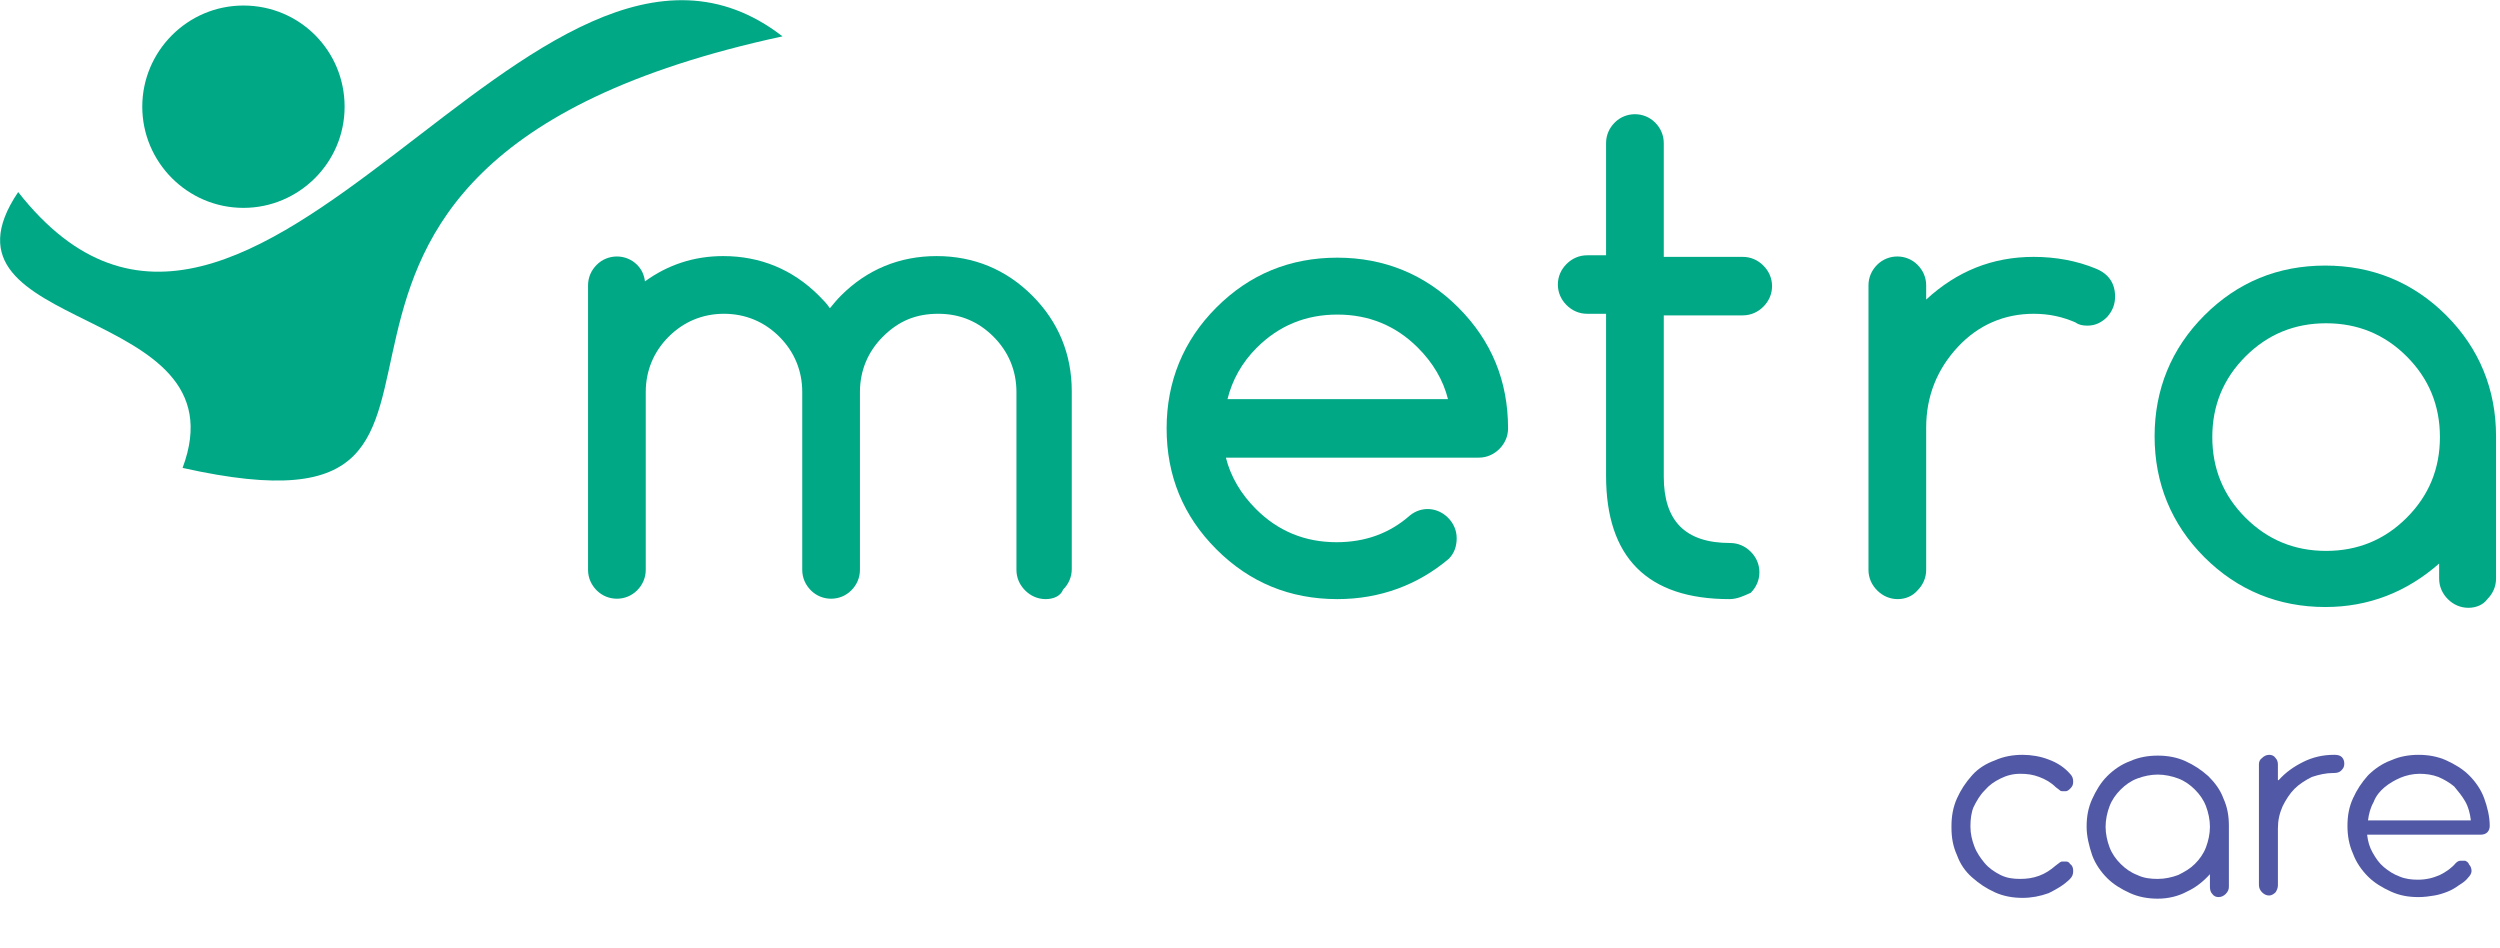
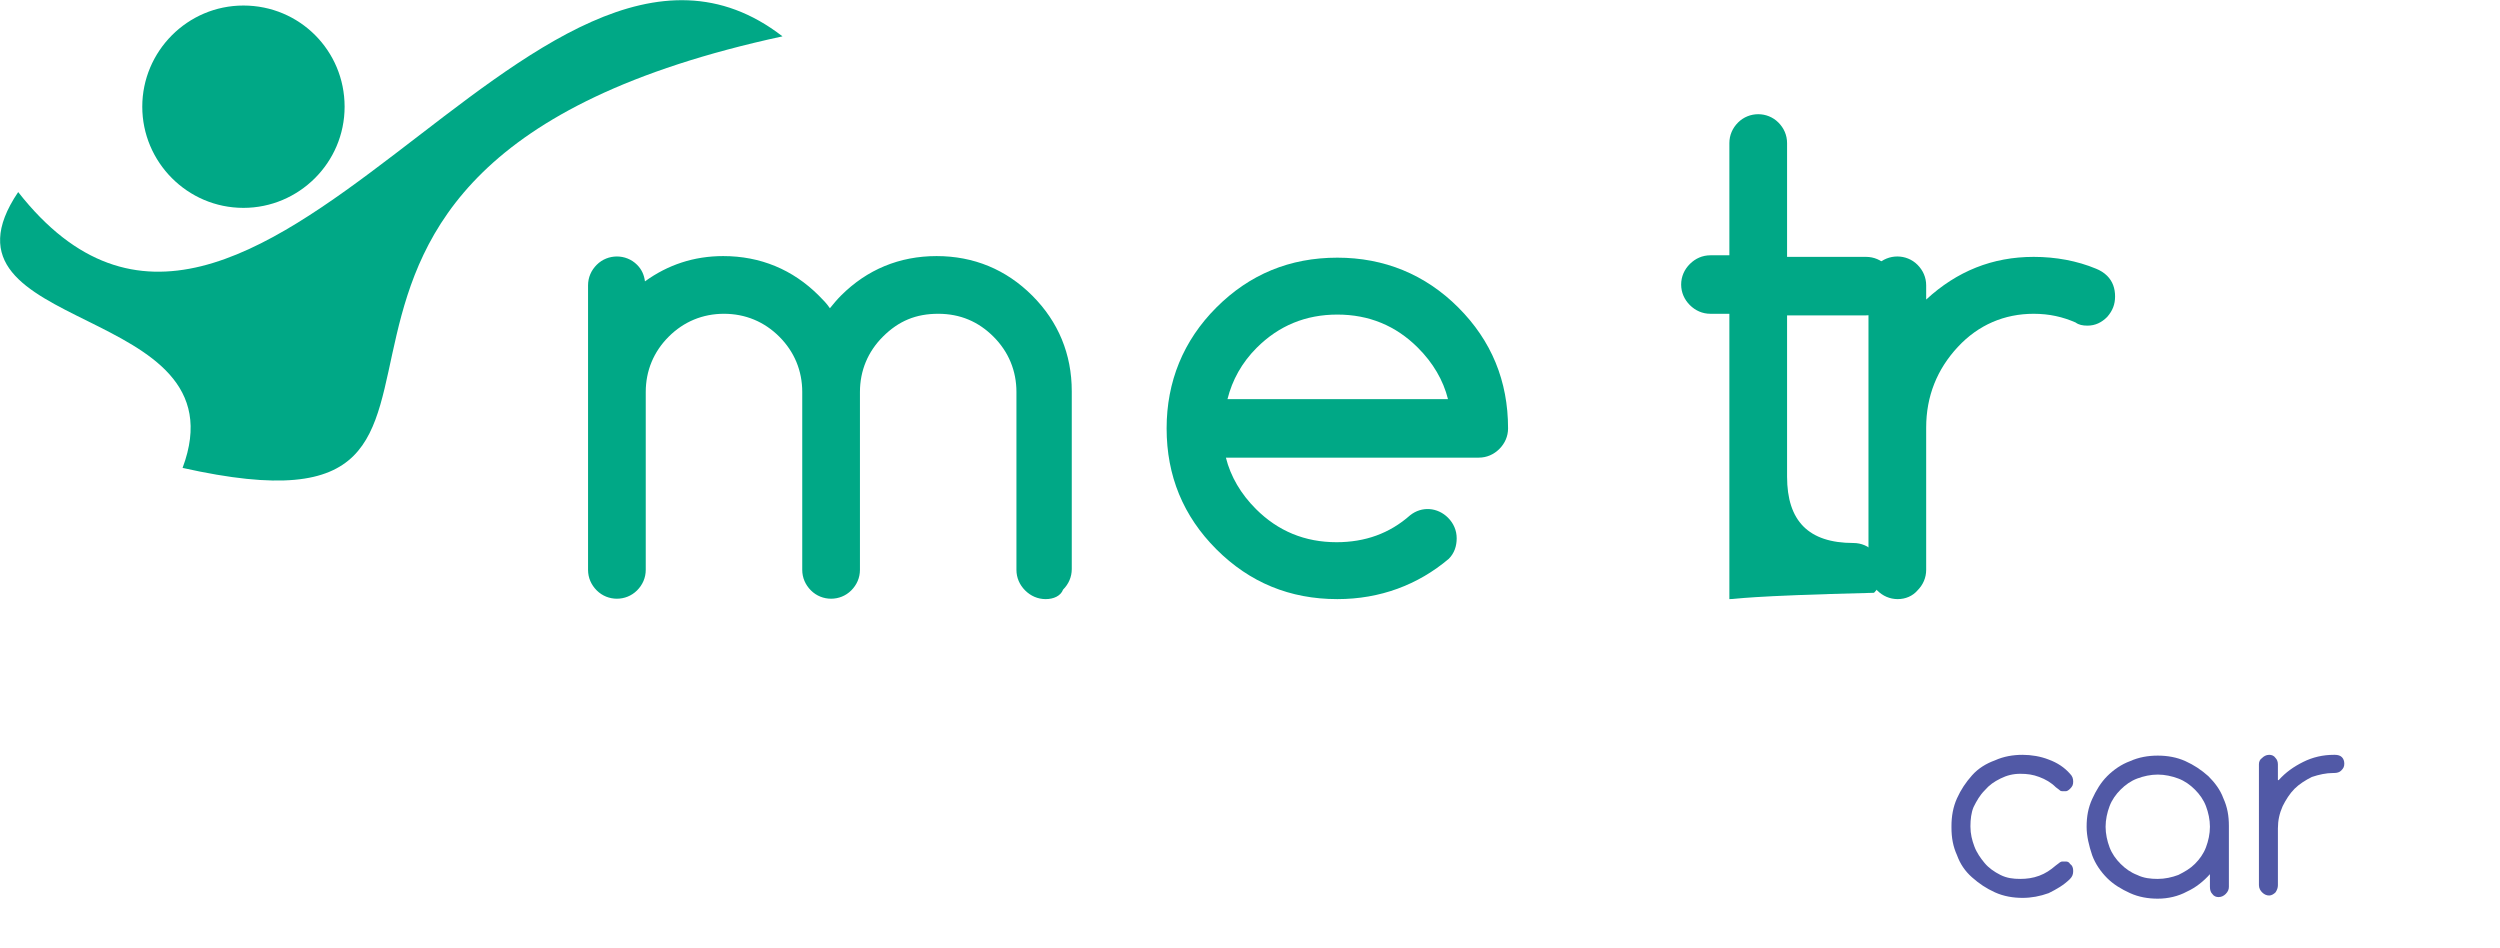
<svg xmlns="http://www.w3.org/2000/svg" version="1.1" id="Layer_1" x="0px" y="0px" viewBox="0 0 316.3 120" style="enable-background:new 0 0 316.3 120;" xml:space="preserve">
  <style type="text/css">
	.st0{fill-rule:evenodd;clip-rule:evenodd;fill:#00A886;}
	.st1{fill:#00A886;}
	.st2{enable-background:new    ;}
	.st3{fill:#5159A6;}
</style>
  <path class="st0" d="M2.3,24.3C-9.9,42.4,31,38.1,23.1,59.2c49.2,11-2.3-37.7,75.9-54.6C67.7-19.6,31.8,61.9,2.3,24.3" />
  <path class="st0" d="M43.6,13.5c0,7.1-5.8,12.8-12.8,12.8c-7.1,0-12.8-5.8-12.8-12.8S23.7,0.7,30.8,0.7S43.6,6.4,43.6,13.5" />
  <path class="st1" d="M132.3,75.8c-1,0-1.9-0.4-2.6-1.1c-0.7-0.7-1.1-1.6-1.1-2.6V49.6c0-2.7-1-5.1-2.9-7s-4.2-2.9-7-2.9  s-5,0.9-7,2.9c-1.9,1.9-2.9,4.3-2.9,7v22.5c0,1-0.4,1.9-1.1,2.6c-1.4,1.4-3.7,1.4-5.1,0c-0.7-0.7-1.1-1.6-1.1-2.6V49.6  c0-2.7-1-5.1-2.9-7s-4.3-2.9-7-2.9s-5.1,1-7,2.9s-2.9,4.3-2.9,7v22.5c0,1-0.4,1.9-1.1,2.6c-1.4,1.4-3.7,1.4-5.1,0  c-0.7-0.7-1.1-1.6-1.1-2.6v-36c0-1,0.4-1.9,1.1-2.6c1.4-1.4,3.7-1.4,5.1,0c0.6,0.6,0.9,1.3,1,2.1c2.9-2.1,6.2-3.2,9.9-3.2  c4.7,0,8.8,1.7,12.1,5c0.5,0.5,1,1,1.4,1.6c0.4-0.5,0.9-1.1,1.4-1.6c3.3-3.3,7.4-5,12.1-5s8.8,1.7,12.1,5c3.3,3.3,5,7.4,5,12.1V72  c0,1-0.4,1.9-1.1,2.6C134.2,75.4,133.3,75.8,132.3,75.8" />
  <path class="st1" d="M169.2,75.8c-6,0-11.1-2.1-15.3-6.3c-4.2-4.2-6.3-9.3-6.3-15.3c0-5.9,2.1-11.1,6.3-15.3s9.3-6.3,15.3-6.3  c5.9,0,11.1,2.1,15.3,6.3s6.3,9.3,6.3,15.3c0,1-0.4,1.9-1.1,2.6c-0.7,0.7-1.6,1.1-2.6,1.1h-32c0.6,2.4,1.9,4.6,3.8,6.5  c2.8,2.8,6.2,4.2,10.2,4.2c3.6,0,6.7-1.1,9.3-3.4c1.5-1.2,3.5-1,4.8,0.3c0.7,0.7,1.1,1.6,1.1,2.6s-0.3,1.9-1,2.6  C179.4,74,174.6,75.8,169.2,75.8 M155.3,50.5h27.9c-0.6-2.4-1.9-4.6-3.8-6.5c-2.8-2.8-6.2-4.2-10.2-4.2s-7.4,1.4-10.2,4.2  C157.1,45.9,155.9,48.1,155.3,50.5" />
-   <path class="st1" d="M218.8,75.8c-10.4,0-15.6-5.3-15.6-15.6V39.7h-2.4c-1,0-1.9-0.4-2.6-1.1c-0.7-0.7-1.1-1.6-1.1-2.6  s0.4-1.9,1.1-2.6c0.7-0.7,1.6-1.1,2.6-1.1h2.4V18.1c0-1,0.4-1.9,1.1-2.6c1.4-1.4,3.7-1.4,5.1,0c0.7,0.7,1.1,1.6,1.1,2.6v14.4h10  c1,0,1.9,0.4,2.6,1.1c0.7,0.7,1.1,1.6,1.1,2.6s-0.4,1.9-1.1,2.6c-0.7,0.7-1.6,1.1-2.6,1.1h-10v20.4c0,5.6,2.7,8.4,8.4,8.4  c1,0,1.9,0.4,2.6,1.1c0.7,0.7,1.1,1.6,1.1,2.6s-0.4,1.9-1.1,2.6C220.6,75.4,219.8,75.8,218.8,75.8" />
-   <path class="st1" d="M312.3,76.9c-1,0-1.9-0.4-2.6-1.1s-1.1-1.6-1.1-2.6v-1.9c-4.1,3.6-8.9,5.5-14.4,5.5c-5.9,0-11.1-2.1-15.3-6.3  c-4.2-4.2-6.3-9.4-6.3-15.3s2.1-11.1,6.3-15.3c4.2-4.2,9.3-6.3,15.3-6.3c5.9,0,11.1,2.1,15.3,6.3c4.2,4.2,6.3,9.4,6.3,15.3v18  c0,1-0.4,1.9-1.1,2.6C314.2,76.5,313.3,76.9,312.3,76.9 M294.3,40.9c-4,0-7.4,1.4-10.2,4.2c-2.8,2.8-4.2,6.2-4.2,10.2  s1.4,7.4,4.2,10.2c2.8,2.8,6.2,4.2,10.2,4.2s7.4-1.4,10.2-4.2c2.8-2.8,4.2-6.2,4.2-10.2s-1.4-7.4-4.2-10.2  C301.7,42.3,298.3,40.9,294.3,40.9" />
+   <path class="st1" d="M218.8,75.8V39.7h-2.4c-1,0-1.9-0.4-2.6-1.1c-0.7-0.7-1.1-1.6-1.1-2.6  s0.4-1.9,1.1-2.6c0.7-0.7,1.6-1.1,2.6-1.1h2.4V18.1c0-1,0.4-1.9,1.1-2.6c1.4-1.4,3.7-1.4,5.1,0c0.7,0.7,1.1,1.6,1.1,2.6v14.4h10  c1,0,1.9,0.4,2.6,1.1c0.7,0.7,1.1,1.6,1.1,2.6s-0.4,1.9-1.1,2.6c-0.7,0.7-1.6,1.1-2.6,1.1h-10v20.4c0,5.6,2.7,8.4,8.4,8.4  c1,0,1.9,0.4,2.6,1.1c0.7,0.7,1.1,1.6,1.1,2.6s-0.4,1.9-1.1,2.6C220.6,75.4,219.8,75.8,218.8,75.8" />
  <path class="st1" d="M240.1,75.8c-1,0-1.9-0.4-2.6-1.1c-0.7-0.7-1.1-1.6-1.1-2.6v-36c0-1,0.4-1.9,1.1-2.6c1.4-1.4,3.7-1.4,5.1,0  c0.7,0.7,1.1,1.6,1.1,2.6v1.8c3.9-3.6,8.4-5.4,13.6-5.4c2.8,0,5.5,0.5,7.9,1.5c0.5,0.2,1,0.5,1.4,0.9c0.7,0.7,1,1.6,1,2.6  s-0.3,1.8-1,2.6c-0.7,0.7-1.5,1.1-2.5,1.1c-0.6,0-1.1-0.1-1.5-0.4c-1.6-0.7-3.3-1.1-5.3-1.1c-3.7,0-7,1.4-9.6,4.2s-4,6.2-4,10.2v18  c0,1-0.4,1.9-1.1,2.6C242,75.4,241.1,75.8,240.1,75.8" />
  <g class="st2">
    <path class="st3" d="M249.3,104.5L249.3,104.5C249.2,104.6,249.2,104.6,249.3,104.5c0,0.1,0,0.1,0,0.1c0,0,0,0,0,0   c0,0.9,0.2,1.7,0.5,2.5c0.3,0.8,0.8,1.5,1.3,2.1s1.2,1.1,2,1.5c0.8,0.4,1.6,0.5,2.5,0.5c0.8,0,1.6-0.1,2.4-0.4s1.4-0.7,2.1-1.3   c0.1-0.1,0.3-0.2,0.4-0.3c0.1-0.1,0.3-0.2,0.4-0.2c0.2,0,0.3,0,0.5,0c0.2,0,0.4,0.1,0.5,0.3c0.3,0.2,0.4,0.5,0.4,0.9   s-0.1,0.7-0.4,1c-0.8,0.8-1.7,1.3-2.7,1.8c-1.1,0.4-2.2,0.6-3.3,0.6c-1.2,0-2.4-0.2-3.5-0.7s-2-1.1-2.9-1.9s-1.5-1.7-1.9-2.8   c-0.5-1.1-0.7-2.2-0.7-3.5l0-0.1c0,0,0-0.1,0-0.1c0-1.2,0.2-2.4,0.7-3.5c0.5-1.1,1.1-2,1.9-2.9s1.8-1.5,2.9-1.9   c1.1-0.5,2.3-0.7,3.5-0.7c1.1,0,2.3,0.2,3.3,0.6c1.1,0.4,2,1,2.7,1.8c0.3,0.3,0.4,0.6,0.4,1s-0.1,0.6-0.4,0.9   c-0.2,0.2-0.4,0.3-0.5,0.3c-0.2,0-0.3,0-0.5,0c-0.2,0-0.3-0.1-0.4-0.2c-0.1-0.1-0.3-0.2-0.4-0.3c-0.6-0.6-1.3-1-2.1-1.3   s-1.5-0.4-2.4-0.4c-0.9,0-1.7,0.2-2.5,0.6c-0.8,0.4-1.4,0.8-2,1.5c-0.6,0.6-1,1.3-1.4,2.1C249.4,102.8,249.3,103.7,249.3,104.5z" />
    <path class="st3" d="M264,104.6c0-1.3,0.2-2.4,0.7-3.5c0.5-1.1,1.1-2.1,1.9-2.9s1.8-1.5,2.9-1.9c1.1-0.5,2.3-0.7,3.5-0.7   s2.4,0.2,3.5,0.7c1.1,0.5,2,1.1,2.9,1.9c0.8,0.8,1.5,1.7,1.9,2.8c0.5,1.1,0.7,2.2,0.7,3.5v0v0.1v7.6c0,0.3-0.1,0.6-0.4,0.9   c-0.2,0.2-0.5,0.4-0.9,0.4c-0.3,0-0.6-0.1-0.8-0.4c-0.2-0.2-0.3-0.5-0.3-0.9l0-1.6c-0.8,0.9-1.8,1.7-2.9,2.2   c-1.1,0.6-2.4,0.9-3.7,0.9c-1.2,0-2.4-0.2-3.5-0.7c-1.1-0.5-2.1-1.1-2.9-1.9s-1.5-1.8-1.9-2.9C264.3,107,264,105.8,264,104.6z    M266.4,104.6c0,0.9,0.2,1.8,0.5,2.6c0.3,0.8,0.8,1.5,1.4,2.1s1.3,1.1,2.1,1.4c0.8,0.4,1.7,0.5,2.6,0.5s1.8-0.2,2.6-0.5   c0.8-0.4,1.5-0.8,2.1-1.4c0.6-0.6,1.1-1.3,1.4-2.1c0.3-0.8,0.5-1.7,0.5-2.6c0-0.9-0.2-1.8-0.5-2.6c-0.3-0.8-0.8-1.5-1.4-2.1   c-0.6-0.6-1.3-1.1-2.1-1.4c-0.8-0.3-1.7-0.5-2.6-0.5c-0.9,0-1.8,0.2-2.6,0.5c-0.8,0.3-1.5,0.8-2.1,1.4s-1.1,1.3-1.4,2.1   C266.6,102.8,266.4,103.7,266.4,104.6z" />
    <path class="st3" d="M288.3,98.7c0.9-1,1.9-1.7,3.1-2.3c1.2-0.6,2.5-0.9,3.9-0.9h0h0.1c0.4,0,0.7,0.1,0.9,0.3   c0.2,0.2,0.3,0.5,0.3,0.8c0,0.4-0.1,0.6-0.4,0.9c-0.2,0.2-0.5,0.3-0.9,0.3h-0.1h0c-0.9,0-1.8,0.2-2.7,0.5c-0.8,0.4-1.6,0.9-2.2,1.5   c-0.6,0.6-1.1,1.4-1.5,2.2c-0.4,0.9-0.6,1.8-0.6,2.8v7.2c0,0.3-0.1,0.6-0.3,0.9c-0.2,0.2-0.5,0.4-0.8,0.4c-0.3,0-0.6-0.1-0.9-0.4   c-0.2-0.2-0.4-0.5-0.4-0.9V96.7c0-0.3,0.1-0.6,0.4-0.8c0.2-0.2,0.5-0.4,0.9-0.4c0.3,0,0.6,0.1,0.8,0.4c0.2,0.2,0.3,0.5,0.3,0.8   V98.7z" />
-     <path class="st3" d="M299.5,105.7c0.1,0.8,0.3,1.5,0.7,2.2c0.4,0.7,0.8,1.3,1.4,1.8c0.6,0.5,1.2,0.9,2,1.2c0.7,0.3,1.5,0.4,2.3,0.4   c1,0,1.9-0.2,2.8-0.6c0.8-0.4,1.5-0.9,2-1.5c0.2-0.2,0.4-0.3,0.6-0.3c0.2,0,0.4,0,0.6,0c0.2,0.1,0.4,0.2,0.5,0.5   c0.2,0.2,0.3,0.5,0.3,0.8c0,0.3-0.2,0.6-0.4,0.8c-0.3,0.4-0.7,0.7-1.2,1c-0.4,0.3-0.9,0.6-1.4,0.8c-0.5,0.2-1.1,0.4-1.7,0.5   c-0.6,0.1-1.3,0.2-2,0.2c-1.3,0-2.4-0.2-3.5-0.7c-1.1-0.5-2.1-1.1-2.9-1.9c-0.8-0.8-1.5-1.8-1.9-2.9c-0.5-1.1-0.7-2.3-0.7-3.5   c0-1.3,0.2-2.4,0.7-3.5c0.5-1.1,1.1-2,1.9-2.9c0.8-0.8,1.8-1.5,2.9-1.9c1.1-0.5,2.3-0.7,3.5-0.7c1.2,0,2.4,0.2,3.5,0.7   c1.1,0.5,2.1,1.1,2.9,1.9c0.8,0.8,1.5,1.8,1.9,2.9s0.7,2.3,0.7,3.5c0,0.3-0.1,0.6-0.3,0.8c-0.2,0.2-0.5,0.3-0.8,0.3H299.5z    M312.6,103.7c-0.1-0.8-0.3-1.6-0.7-2.3c-0.4-0.7-0.9-1.3-1.4-1.9c-0.6-0.5-1.3-0.9-2-1.2c-0.8-0.3-1.6-0.4-2.4-0.4   s-1.7,0.2-2.4,0.5s-1.4,0.7-2,1.2c-0.6,0.5-1.1,1.1-1.4,1.9c-0.4,0.7-0.6,1.5-0.7,2.3H312.6z" />
  </g>
</svg>